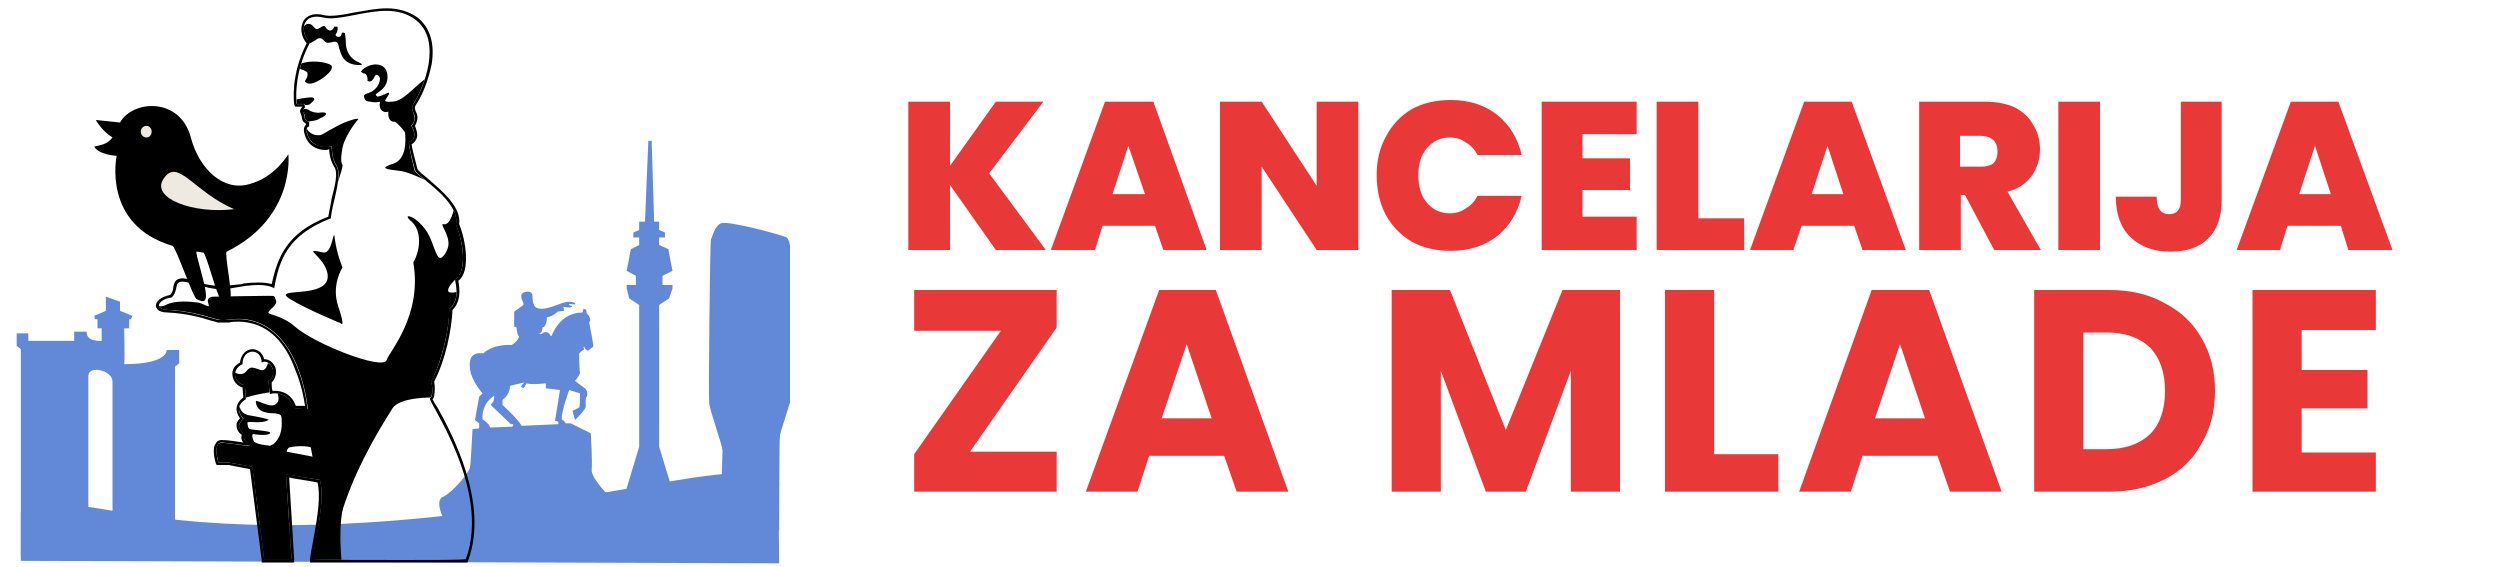
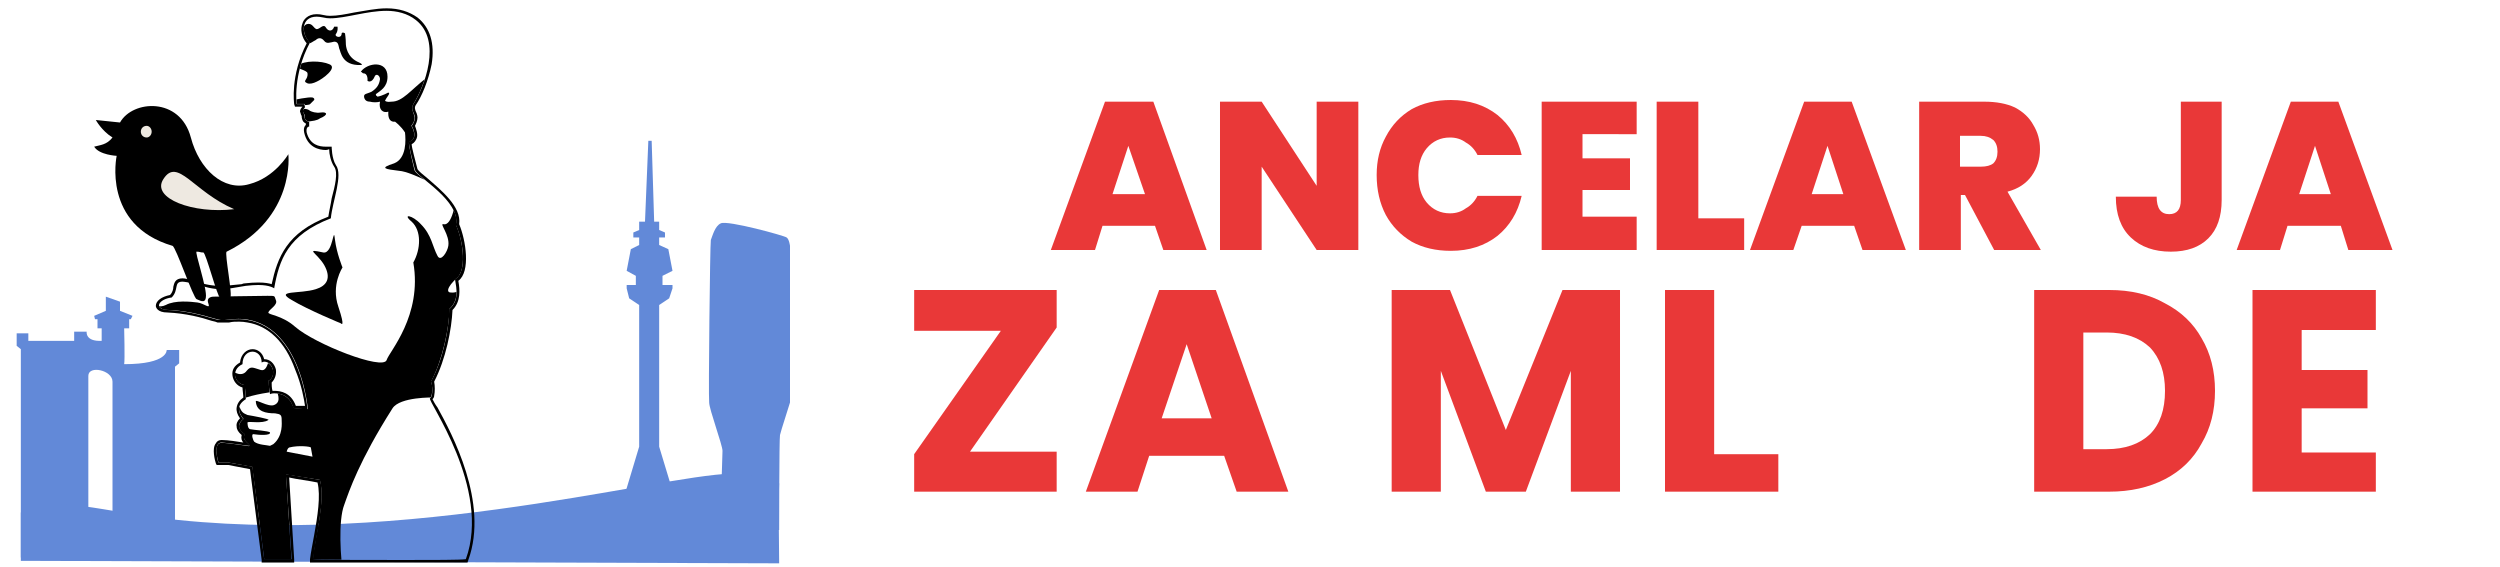
<svg xmlns="http://www.w3.org/2000/svg" version="1.2" viewBox="0 0 300 68" width="300" height="68">
  <title>image</title>
  <defs>
    <clipPath clipPathUnits="userSpaceOnUse" id="cp1">
      <path d="m37.2 5.14c-1.18-1.11-1.14-3.59 1.57-3 2.71 0.59 7.88-2.29 11.12 0.26 3.23 2.55 0.96 8.09-0.27 10.07-0.38 0.62 0.14 1.27 0.14 1.66 0 0.51-0.4 0.95-0.4 0.95 0 0 0.95 1.51-0.26 1.97-0.19 0.07 0.65 3.4 0.65 3.4 0.4 0.89 5.58 3.68 4.97 6.54 0.87 1.93 1.39 5.75-0.13 6.54 0.21 1.17 0.47 2.53-0.65 3.53-0.05 2.25-0.77 5.99-2.22 8.76 0.21 0.31 0.23 1.75-0.13 1.96-0.37 0.21 7.38 10.82 4.31 19.36-1.38 0.05-17.39 0.03-18.35 0 0.2-2.56 1.54-7 0.83-9.55-1.01-0.16-4.06-0.65-4.06-0.65l0.66 10.2h-3.27l-1.44-11.12-2.88-0.52h-1.17c0 0-0.76-2.39 0.39-2.36 1.14 0.04 3.14 0.4 3.27 0.4 0.28-0.24-0.94-0.59-0.53-1.44-0.89-0.62-0.83-1.25-0.13-1.83-0.7-0.82-0.81-1.7 0.26-2.36 0.06-0.34-0.1-1.57-0.13-1.7-1.15-0.16-1.79-1.84-0.26-2.48 0.04-1.85 2.18-2.02 2.36-0.26 1.35-0.23 1.8 1.7 0.78 2.22 0 0.29 0.13 1.57 0.13 1.57 0 0 2.19-0.56 2.88 1.7 0.95 0.11 1.7 0.13 1.7 0.13 0 0-0.79-9.59-7.19-10.73-1.68-0.29-2.65 0.21-3.53 0-0.89-0.2-3.27-1.09-6.15-1.17-1.68-0.05-1.07-1.28 0.52-1.44 1.18-1.23-0.26-2.56 2.62-1.7 2.87 0.86 3.66 0.65 6.27 0.26 2.62-0.39 3.4 0.26 3.4 0.26 0.64-3.38 1.66-6.41 6.81-8.37 0.21-2.14 1.51-5.16 0.65-6.41-0.55-0.78-0.52-2.22-0.52-2.22 0 0-2.44 0.62-3.01-1.7-0.18-0.71 0.26-0.65 0.26-0.65v-0.66c0 0-0.62 0-0.52-0.78-0.1-0.17-0.39-0.51 0-0.79 0.14-0.1 0-0.52 0-0.52h-0.92c0 0-0.52-3.43 1.57-7.33z" />
    </clipPath>
  </defs>
  <style>
		.s0 { fill: #6289d8 } 
		.s1 { fill: #000000 } 
		.s2 { fill: #eee9e1 } 
		.s3 { fill: #e93838 } 
	</style>
  <g id="Layer 1">
    <g id="&lt;Group&gt;">
-       <path id="&lt;Compound Path&gt;" fill-rule="evenodd" class="s0" d="m74.1 61.5l-20.9 0.7c0 0-1.1-2.2 0-2.6 1.1-0.5 3.1-2.9 3.2-3.5 0.1-0.5 0.3-4.6 0.3-4.6l0.8-0.1v-0.6l-0.5-0.4 0.5-2.8 0.4-0.4c0 0-1-1.1-1.4-2.4-0.3-1.4-0.2-2.6 1.5-2.4 1.3-1.2 3.4-1 3.4-1 0 0 0.7-0.4 0.9-1-0.3-0.3-0.3-1.1-0.3-1.1l-0.3-0.1v-1.8l1.1-0.8v-0.3c0 0-0.4-0.6-0.2-1 0.3-0.4 1.3-0.5 1.3 0.2 0 0.7 0.1 0.9 0.1 0.9 0 0 0.1 0.1 0.1 0.2 0 0.2 0.4 0.6 1.4 0.4 1.1-0.2 2-0.8 2.9-0.8 0.6 0.1 0.7 0.2 0.6 0.3 0 0.1-0.7-0.1-0.7 0-0.1 0.1 0.2 0.2 0.3 0.2 0.1 0 0.1 0.2-0.3 0.2-0.4 0-0.7-0.1-0.7-0.1l0.1 0.5-0.8 0.1c0 0-0.4 0.5-1.3 0.7 0.1 0.5-0.2 1.2-0.5 1.2 0 0.3-0.1 0.6-0.3 0.7-0.2 0 0 0.1 0 0.1 0 0 0.2 0 0.3-0.1 0.3-0.3 0.8-0.1 0.9 0.2 0 0.1 0.2 0.1 0.2 0.1 0 0 0.9-2.8 3.7-2.8 0.1-0.4 0.1-0.5 0.3-0.4 0.2 0 0.2 0.5 0.2 0.5 0 0 0.7 0.6 0.3 1.1 0.2 1 0.5 2.6 0.5 2.8 0 0.2-0.2 0.2-0.3 0.3-0.1 0.1-0.4 0.4-0.5 0.2-0.2-0.1-0.3-0.4-0.3-0.4l-0.1 0.1c0 0 0.2 0.2 0 0.3-0.2 0.1-0.5 0.4-0.5 0.4 0 0 0 2 0.1 2.3 0 0.3-0.6 1-0.6 1 0 0 0.9 0.7 1.2 0.9 0.2 0.2 0.4 0.6 0.2 1-0.2 0.1-0.1 1.1-0.1 1.1 0 0.5-1.3 1.7-1.3 1.7l-0.3-1.1c0 0 0.6-0.3 0.8-0.4 0.1-0.1 0.1-1.7 0.1-1.7l-1.3-0.4c0 0-0.9 2.4-0.9 3.5q0.3 0.2 0.5 0.5h0.6l2.4 1.2c0 0 0.2 3.4 0.1 4.4-0.1 1 2.5 3.6 2.5 3.6zm-13.8-12.9c0 0 1.8 1.6 2.3 2.5l4.4-0.2v-0.3l-0.4-0.1 0.6-3.7-1.7-0.2v-0.6c0 0-1.7 0.2-2.3 0-0.1 0.2-0.4 0.6-0.4 0.6l-0.3-0.2 0.4-0.5-1.7 0.4c0 0 0.1 0.9-0.9 1.7 0 0.3 0 0.6 0 0.6zm-1.5 2.7l2.7-0.1 0.1-0.3h-0.3c0 0-2.1-2-2.3-2.2-0.2-0.1 0.1-0.4 0.2-0.5 0.1-0.2 0.1-0.7 0.1-0.7 0 0-1.5 0.8-1.4 2.8 0.6 0.4 0.9 0.8 0.9 1z" />
      <path id="&lt;Compound Path&gt;" class="s0" d="m86.4 63.5c0 0 0.3-8.7 0.3-9.4 0-0.7-1.6-5-1.6-5.8-0.1-0.8 0.1-18.9 0.2-19.5 0.2-0.5 0.5-1.7 1.2-2 0.8-0.4 7.7 1.5 7.9 1.7 0.3 0.2 0.4 1 0.4 1 0 0 0 18.3 0 18.8-0.1 0.4-1.1 3.4-1.2 3.9-0.1 0.5-0.1 11.4-0.1 11.4z" />
      <path id="&lt;Path&gt;" class="s0" d="m79.1 53.6v-17l1.2-0.8 0.4-1.2v-0.4h-1.2v-1.1l1.2-0.6-0.5-2.6-1.1-0.5v-0.9h0.7v-0.6l-0.7-0.3v-1h-0.6l-0.3-9.7h-0.4l-0.4 9.7h-0.7v1l-0.7 0.3v0.6h0.7v0.9l-1 0.5-0.5 2.6 1.1 0.6v1.1h-1.1v0.4l0.3 1.2 1.2 0.8v17c0 0-3.1 10.2-3 10.3 0 0.2 0.7 0 0.7 0l2.4-5.4h1 0.2 1l2.4 5.4c0 0 0.7 0.2 0.8 0 0-0.1-3.1-10.3-3.1-10.3z" />
      <path id="&lt;Path&gt;" class="s0" d="m20 42c0 0 0.2 1.7-5.1 1.7 0.1-0.5 0-4.3 0-4.3h0.6v-1.1h0.2l0.2-0.4-1.5-0.6v-1.1l-1.7-0.6v1.7l-1.4 0.6 0.1 0.4h0.3v1.1h0.5q0 0 0 1.5c-2 0.1-1.8-1.1-1.8-1.1h-1.5v1.1h-5.5v-0.9h-1.4v1.5l0.5 0.4v25l8.1 0.3v-20.2c0 0 0-0.7 0-1.9 0-1.3 2.9-0.7 2.9 0.7v1.2 19.6l7.5-0.2v-22.4l0.5-0.4v-1.6z" />
      <path id="&lt;Compound Path&gt;" class="s0" d="m21.4 62.4c30.3 3.1 61.7-6.5 67.9-5.5 2.2 0.4 2.9 0.7 4.2 1.1-0.1 2 0 9.6 0 9.6l-91-0.3c0 0 0-4.9 0-5.8 4.7-2.2 9.1-0.1 18.9 0.9z" />
    </g>
    <g id="&lt;Group&gt;">
      <path id="Vrabac" class="s1" d="m14.4 14.7l-2.9-0.3c0 0 0.7 1.3 2 2.1-0.7 0.9-1.5 0.9-2.2 1.1 0.6 1 2.7 1.1 2.7 1.1 0 0-1.8 8.3 6.7 10.8 0.4 0.1 2.5 6.3 2.9 6.4 0.3 0.1 1 0.6 1.1-0.2 0.2-1-1.4-5.6-1.1-5.5 0.4 0 0.4 0.1 0.8 0.1 0.3 0 1.7 5.4 2 5.4 0.1 0 1.1 0 1.2 0 0.4 0-0.7-5.4-0.4-5.5 8.3-4.1 7.4-11.7 7.4-11.7 0 0-1.6 2.8-4.7 3.6-3.1 0.9-6-1.8-7-5.6-1.3-4.9-7-4.5-8.5-1.8z" />
      <path id="&lt;Compound Path&gt;" class="s2" d="m28.1 25.1c-4.9-2.1-6.8-6.3-8.5-3.6-1.5 2.3 3.6 4.2 8.5 3.6z" />
      <path id="&lt;Compound Path&gt;" class="s2" d="m17.6 16.5c-0.4 0-0.7-0.3-0.7-0.7 0-0.4 0.3-0.7 0.7-0.7 0.3 0 0.6 0.3 0.6 0.7 0 0.4-0.3 0.7-0.6 0.7z" />
    </g>
    <g id="Pobednik 1 ">
      <g id="Pobednik" clip-path="url(#cp1)">
        <g id="&lt;Group&gt;">
          <path id="&lt;Path&gt;" class="s1" d="m29 47.9c1.4-0.6 3.9-0.9 3.9-0.9 0 0 1-2.9 0.1-4-0.9-1.1-0.6 1.7-1.7 1.4-1-0.3-1.2-0.5-1.7 0.1-0.5 0.7-1.5 0.4-2.1-0.4-0.6-0.7 0.5 3 1.1 2.9 0.5 0-1 1.6 0.4 0.9z" />
          <path id="&lt;Path&gt;" class="s1" d="m35 36c2 1.2 5.9 2.8 5.9 2.8 0 0 0.6 0.7-0.3-2-0.9-2.6 0.5-4.7 0.5-4.7 0 0-0.7-1.7-0.9-3.3-0.2-2-0.2 1.7-1.4 1.5-2.3-0.5-0.8 0 0.1 1.5 0.9 1.6 0.3 2.5-1 2.9-1.9 0.6-5 0.1-2.9 1.3z" />
          <path id="&lt;Compound Path&gt;" fill-rule="evenodd" class="s1" d="m55.5 32.8c-1.7 1.3-2.1 2.3-1.4 2.3 0.7 0.1 1.3-0.4 1.3-0.4l-3.4 13c0 0-4-0.1-4.9 1.3-4 6.3-5.2 9.9-5.8 11.6-0.7 1.8-0.5 6.3 0 9.2 0.4 2.9-4-0.2-4-0.2 0 0 0.2-6.5 0.3-11.2q0-0.1 0-0.2l-3.2-0.9c0.2 4.3 1.1 10.9 0.6 10.9-1.1-0.1-3.4-1.2-5.1-1.7-2.9-0.9-7.5-13-5.6-13.7 0.9-0.4 2.6 0 4.4 0.3l-1-4 1-0.5v0.1c0.3 0.9 0.6 0.9 1 1.1 0.6 0.1 2.8 0.5 2.5 0.6-0.7 0.5-2.4 0.1-2.5 0.3 0 0.1 0 0.7 0.3 0.8 0.4 0.1 2.3 0.2 2.4 0.4 0.1 0.4-1.4 0.3-2 0.2-0.3 0 0 0.8 0.1 0.9 0.5 0.4 1.5 0.4 1.9 0.5q0.2-0.1 0.4-0.2c1.2-1 1-2.6 1-2.9 0-0.6-0.1-0.7-0.8-0.8-1.1 0-2.2-0.2-2.3-1.4-0.1-0.4 1.5 0.7 2.2 0.4 1-0.4 0.3-1.6 0.2-2-0.1-0.7 3.3 2.3 3.1 1.7-0.4-1.7-0.9-3.3-1.5-4.7-1.6-4.2-4.8-4.5-8.7-4.4-3.2 0-6.1-1.8-7.1-2.5 0.2 0.1 0.6 0.1 1-0.1 1.1-0.6 3-0.4 3.8-0.3 0.8 0.1 1.6 0.9 1.3 0.1-0.3-0.8 0.6-0.8 0.6-0.8 0 0 5.5-0.1 6.5-0.1 1 0 0.8 0 1 0.5 0.3 0.6-0.8 1.1-0.9 1.5 0 0.3 1.6 0.3 3.2 1.7 2.4 2.1 10.6 5.3 11 4 0.3-1 4.3-5.3 3.2-11.7 0.9-1.6 1-3.8-0.2-4.9-1.2-1 0.1-0.8 1.1 0.3 1.3 1.3 1.4 2.7 2 3.8 0.4 0.8 1.2-0.5 1.3-1.2 0.2-1.3-1.1-2.7-0.6-2.6 1.1 0.3 1.5-3 1.5-3 0 0 3 7.2 0.8 8.9zm-21.1 21.4l3.1 0.6q-0.1-0.5-0.2-1.1c0-0.1-1.4-0.3-2.6 0q-0.2 0.1-0.3 0.5z" />
          <path id="&lt;Path&gt;" class="s1" d="m18.9 36.7q-0.4-0.3-0.4-0.3c0 0 0.1 0.2 0.4 0.3z" />
          <path id="&lt;Path&gt;" class="s1" d="m36.9 14.6c0.6-0.1 1.1-0.1 1.5-0.4 1-0.4 0.9-0.8 0.1-0.7-0.6 0.1-1.1-0.1-1.3-0.2-0.2-0.2-0.8-0.4-1.2 0-0.4 0.4 0.4 1.4 0.9 1.3z" />
          <path id="&lt;Path&gt;" class="s1" d="m37.2 12.5c0.2-0.2 0.5-0.5 0.5-0.5 0 0 0.1-0.2-0.2-0.3-0.4-0.1-2.3 0.3-2.3 0.3v0.6c0 0 1.8 0.1 2-0.1z" />
          <path id="&lt;Path&gt;" class="s1" d="m37.9 4.8c0.2-0.2 0.6-0.4 1 0.1 0.3 0.4 0.7 0.2 1.2 0.1 0.5 0 0.5 0.4 0.6 0.8 0.2 0.4 0.3 2.1 2.6 2 0.2 0 0.2-0.1-0.2-0.3-1.5-0.6-1.6-2-1.6-2.3 0-0.6-0.1-1.2-0.1-1.2 0 0-0.3-0.2-0.4 0 0 0.7-0.9 0.4-0.7 0.1 0.3-0.4 0.2-0.9 0.2-0.9 0 0-0.3 0-0.4 0-0.2 0.6-0.7 0.6-1 0.1-0.3-0.5-0.7 0.2-1.1 0.2-0.4-0.1-0.5-0.8-1.2-0.6-1.1 0.5 0.3 2.3 0.3 2.3 0.2 0 0.4-0.2 0.8-0.4z" />
-           <path id="&lt;Path&gt;" class="s1" d="m43 14.3c0 0 0-0.2-1.1 0.2-1.1 0.3-2.9 1.5-3.4 1.7-0.5 0.1-1.4 0-1.8-1-0.4-0.7-0.2 0.9 0.4 1.9 0.5 1 2.4 0.3 2.3 0.9-0.1 0.6 0.7 1.9 0.9 2.5 0.3 0.6-0.7 2.7-0.7 2.7h0.5c0 0 1.1-3.1 1-3.4-0.1-0.3-0.3-0.3 0-2.1 0.4-1.7 1.9-3.4 1.9-3.4z" />
          <path id="&lt;Path&gt;" class="s1" d="m43.6 8.8c0.6 0 0.5 0.9 0.5 0.9 0 0 0.5 0.4 0.9-0.6 0.2-0.3 0.6 0 0.6 0.4-0.1 0.7-0.4 1.1-1 1.5-0.6 0.3-1 0.2-0.9 0.7 0.1 0.4 0.4 0.5 0.7 0.5 0.3 0.1 0.9 0.1 1.2 0-0.2 1 0.4 1.4 1 1.2-0.1 1.4 0.8 1.2 0.8 1.2 0 0 0.7 0.5 1.2 1.3 0.1 0.9 0.2 3.1-1.3 3.7-1.9 0.6-1 0.7 0.6 0.9 1.6 0.1 5.8 2.5 6.2 2.7 0.3 0.2-3.3-5.8-3.9-6.8 1.2-2.2 2.8-8.5 0.9-7-1.8 1.4-2.8 2.8-4.1 2.8-0.2 0-0.5 0.1-0.8-0.1 0.1-0.3 0.5-0.7 0.5-0.9l-0.1-0.1c0 0-0.7 0.4-1.3 0.5q0 0-0.1-0.1-0.1 0-0.1-0.2c0.5-0.4 1.4-0.8 1.4-2.1 0-2-2.4-1.7-3.2-0.6 0.2 0.1 0.2 0.2 0.3 0.2z" />
          <path id="&lt;Path&gt;" class="s1" d="m36.9 8.8c0.1 0.8-0.7 0.9 0 1.2 0.3 0.1 0.7 0 1.1-0.2 0.7-0.3 2.6-1.7 1.5-2.1-0.9-0.4-3-0.5-3.8 0.2-0.4 0.3 1.2 0.5 1.2 0.9z" />
        </g>
      </g>
      <path id="Outline" fill-rule="evenodd" class="s1" d="m46.4 1.3c1.2 0 2.5 0.3 3.5 1.1 3.2 2.5 1 8.1-0.3 10.1-0.4 0.6 0.2 1.2 0.2 1.6 0 0.5-0.4 1-0.4 1 0 0 0.9 1.5-0.3 1.9-0.2 0.1 0.7 3.4 0.7 3.4 0.3 0.9 5.5 3.7 4.9 6.6 0.9 1.9 1.4 5.7-0.1 6.5 0.2 1.2 0.5 2.6-0.7 3.6 0 2.2-0.7 6-2.2 8.7 0.2 0.3 0.3 1.8-0.1 2-0.4 0.2 7.4 10.8 4.3 19.3-0.6 0.1-3.9 0.1-7.5 0.1-4.9 0-10.3 0-10.8-0.1 0.2-2.5 1.5-7 0.8-9.5-1-0.2-4.1-0.7-4.1-0.7l0.7 10.2h-3.3l-1.4-11.1-2.9-0.5h-1.2c0 0-0.7-2.4 0.4-2.4q0 0 0 0c1.2 0.1 3.1 0.4 3.3 0.4 0.3-0.2-1-0.6-0.5-1.4-0.9-0.6-0.9-1.3-0.2-1.8-0.7-0.9-0.8-1.7 0.3-2.4 0-0.3-0.1-1.6-0.1-1.7-1.2-0.1-1.8-1.8-0.3-2.5 0-1 0.6-1.5 1.2-1.5 0.5 0 1.1 0.4 1.1 1.3q0.2-0.1 0.3-0.1c1.1 0 1.5 1.8 0.5 2.3 0 0.3 0.2 1.6 0.2 1.6 0 0 0.2-0.1 0.5-0.1 0.7 0 1.9 0.2 2.3 1.8 1 0.1 1.7 0.1 1.7 0.1 0 0-0.8-9.6-7.2-10.7q-0.6-0.1-1-0.1c-0.8 0-1.4 0.1-2 0.1q-0.2 0-0.5 0c-0.9-0.2-3.3-1.1-6.1-1.2-1.7-0.1-1.1-1.3 0.5-1.5 0.9-0.9 0.2-1.9 1.3-1.9 0.2 0 0.7 0.1 1.3 0.2 1.5 0.5 2.4 0.7 3.3 0.7 0.9 0 1.7-0.2 3-0.4q0.9-0.1 1.5-0.1c1.4 0 1.9 0.4 1.9 0.4 0.6-3.4 1.6-6.4 6.8-8.4 0.2-2.1 1.5-5.2 0.6-6.4-0.5-0.8-0.5-2.2-0.5-2.2 0 0-0.3 0-0.7 0-0.8 0-1.9-0.2-2.3-1.7-0.1-0.6 0.2-0.7 0.2-0.7q0.1 0 0.1 0v-0.6c0 0-0.6 0-0.6-0.8 0-0.2-0.3-0.5 0-0.8 0.2-0.1 0-0.5 0-0.5h-0.9c0 0-0.5-3.5 1.6-7.4-1.1-1-1.1-3.1 0.8-3.1q0.3 0 0.8 0.1 0.4 0.1 0.8 0.1c1.9 0 4.4-0.9 6.8-0.9zm0-0.3c-1.3 0-2.6 0.3-3.9 0.5-1 0.2-2 0.4-2.9 0.4q-0.4 0-0.8-0.1-0.4-0.1-0.8-0.1c-1.1 0-1.6 0.7-1.7 1.1-0.3 0.7-0.1 1.7 0.5 2.4-2 3.9-1.5 7.2-1.5 7.3l0.1 0.3h0.9q-0.3 0.3-0.3 0.6c0.1 0.2 0.1 0.4 0.2 0.5q0 0.4 0.2 0.7 0.2 0.2 0.3 0.2v0.2q0 0-0.1 0.1-0.2 0.3-0.1 0.8c0.4 1.8 1.8 2.1 2.6 2.1q0.2 0 0.4-0.1c0 0.6 0.2 1.5 0.6 2.1 0.5 0.7 0.1 2.3-0.3 3.8-0.1 0.7-0.3 1.5-0.4 2.2-5 1.9-6.1 4.9-6.8 8.1-0.3-0.1-0.8-0.2-1.6-0.2q-0.7 0-1.6 0.1-0.2 0-0.4 0.1c-1.1 0.1-1.8 0.2-2.5 0.2-0.9 0-1.8-0.1-3.2-0.6-0.7-0.2-1.1-0.3-1.4-0.3-0.9 0-1 0.6-1.1 1 0 0.3-0.1 0.7-0.4 1-1 0.2-1.7 0.7-1.7 1.3 0 0.2 0.2 0.8 1.4 0.8 2.2 0.1 4.1 0.6 5.3 1q0.5 0.1 0.7 0.2 0.3 0 0.6 0 0.4 0 0.8 0c0.4-0.1 0.7-0.1 1.2-0.1q0.5 0 1 0.1c2.5 0.4 4.5 2.3 5.7 5.6 0.8 1.9 1.1 3.7 1.2 4.4-0.3 0-0.7 0-1.1 0-0.6-1.6-1.8-1.8-2.6-1.8q-0.1 0-0.2 0c-0.1-0.3-0.1-0.8-0.1-1 0.4-0.4 0.6-1 0.5-1.6-0.2-0.7-0.7-1.2-1.4-1.2-0.2-0.8-0.8-1.2-1.4-1.2-0.7 0-1.4 0.6-1.5 1.6-0.7 0.4-1 0.9-0.9 1.6 0.1 0.6 0.5 1.2 1.2 1.4 0 0.3 0.1 0.9 0.1 1.2q-0.7 0.5-0.8 1.2-0.1 0.6 0.4 1.3-0.5 0.5-0.4 1 0 0.5 0.6 1c-0.1 0.4 0 0.7 0.2 0.9-0.7-0.1-1.8-0.3-2.6-0.3q0 0 0 0-0.5 0-0.7 0.4c-0.5 0.6-0.1 2.1 0 2.4l0.1 0.2h1.4l2.6 0.5 1.4 10.9v0.3h3.9v-0.4l-0.6-9.8c0.8 0.2 2.5 0.4 3.4 0.6 0.4 1.6 0 4.1-0.4 6.3-0.2 1.1-0.4 2.1-0.5 2.9v0.4h0.3c0.6 0 5.9 0 10.9 0 2.5 0 6.8 0 7.5 0h0.2l0.1-0.3c2.5-6.9-2-15.2-3.7-18.3-0.3-0.4-0.5-0.8-0.6-1q0.2-0.2 0.2-0.4c0.1-0.5 0.1-1.2 0-1.7 1.4-2.7 2.1-6.3 2.2-8.6 1-1 0.9-2.4 0.7-3.5 1.5-1.1 0.9-4.9 0.1-6.8 0.3-2.1-2.2-4.1-3.8-5.5-0.5-0.4-1.1-0.9-1.2-1.1-0.3-1.2-0.7-2.6-0.7-3 0.4-0.2 0.5-0.5 0.6-0.7 0.2-0.5-0.1-1.2-0.2-1.5 0.1-0.2 0.3-0.6 0.3-1q0-0.2-0.1-0.5c-0.2-0.4-0.3-0.7-0.1-1 0.7-1 1.5-2.9 1.9-4.9 0.4-2.5-0.2-4.4-1.7-5.6-1-0.7-2.2-1.1-3.7-1.1z" />
    </g>
  </g>
  <g id="LATINICA">
    <g id="&lt;Group&gt;">
-       <path id="&lt;Compound Path&gt;" class="s3" d="m125.5 30l-6.8-9.2 6.5-8.6h-5.7l-5.5 7.7v-7.7h-5v17.8h5v-7.8l5.5 7.8z" />
      <path id="&lt;Compound Path&gt;" fill-rule="evenodd" class="s3" d="m138.6 27.1h-6.3l-0.9 2.9h-5.3l6.5-17.8h5.8l6.4 17.8h-5.2zm-1.2-3.8l-2-5.8-1.9 5.8z" />
      <path id="&lt;Compound Path&gt;" class="s3" d="m163 12.2h-5v10.1l-6.6-10.1h-5v17.8h5v-10l6.6 10h5z" />
      <path id="&lt;Compound Path&gt;" class="s3" d="m165.2 21q0 2.7 1.1 4.8 1.1 2 3.1 3.2 2 1.1 4.7 1.1 3.3 0 5.6-1.8 2.2-1.8 2.9-4.8h-5.3q-0.5 1-1.4 1.5-0.8 0.6-1.9 0.6-1.7 0-2.8-1.3-1-1.2-1-3.3 0-2 1-3.2 1.1-1.3 2.8-1.3 1.1 0 1.9 0.6 0.9 0.5 1.4 1.5h5.3q-0.7-3-2.9-4.8-2.3-1.8-5.6-1.8-2.7 0-4.7 1.1-2 1.2-3.1 3.3-1.1 2-1.1 4.6z" />
      <path id="&lt;Compound Path&gt;" class="s3" d="m196.4 16.1v-3.9h-11.4v17.8h11.4v-4h-6.5v-3.2h5.7v-3.8h-5.7v-2.9z" />
      <path id="&lt;Compound Path&gt;" class="s3" d="m203.8 12.2h-5v17.8h10.5v-3.8h-5.5z" />
      <path id="&lt;Compound Path&gt;" fill-rule="evenodd" class="s3" d="m222.5 27.1h-6.3l-1 2.9h-5.2l6.5-17.8h5.7l6.5 17.8h-5.2zm-1.3-3.8l-1.9-5.8-1.9 5.8z" />
      <path id="&lt;Compound Path&gt;" fill-rule="evenodd" class="s3" d="m239.3 30l-3.5-6.6h-0.5v6.6h-5v-17.8h7.8q2.2 0 3.7 0.7 1.5 0.8 2.2 2.1 0.8 1.3 0.8 2.9 0 1.8-1 3.2-1 1.4-2.9 1.9l4 7zm-4.1-10h2.5q1 0 1.5-0.4 0.5-0.5 0.5-1.4 0-0.9-0.5-1.4-0.6-0.5-1.5-0.5h-2.5z" />
-       <path id="&lt;Compound Path&gt;" class="s3" d="m247 12.2h5v17.8h-5z" />
      <path id="&lt;Compound Path&gt;" class="s3" d="m261.7 12.2v11.8q0 1.7-1.4 1.7-1.5 0-1.5-2.1h-4.9q0 3.2 1.8 4.9 1.8 1.7 4.8 1.7 2.9 0 4.5-1.6 1.6-1.6 1.6-4.6v-11.8z" />
      <path id="&lt;Compound Path&gt;" fill-rule="evenodd" class="s3" d="m280.9 27.1h-6.4l-0.9 2.9h-5.2l6.5-17.8h5.7l6.5 17.8h-5.3zm-1.2-3.8l-1.9-5.8-1.9 5.8z" />
    </g>
    <g id="&lt;Group&gt;">
      <path id="&lt;Compound Path&gt;" class="s3" d="m126.8 39.3v-4.5h-17.1v4.9h10.4l-10.4 14.8v4.5h17.1v-4.8h-10.4z" />
      <path id="&lt;Compound Path&gt;" fill-rule="evenodd" class="s3" d="m146.9 54.7h-9l-1.4 4.3h-6.2l8.8-24.2h6.8l8.7 24.2h-6.2zm-1.5-4.5l-3-8.9-3 8.9z" />
      <path id="&lt;Compound Path&gt;" class="s3" d="m187.5 34.8l-6.8 16.8-6.7-16.8h-7v24.2h5.9v-14.5l5.4 14.5h4.8l5.4-14.5v14.5h5.9v-24.2z" />
      <path id="&lt;Compound Path&gt;" class="s3" d="m205.7 34.8h-5.9v24.2h13.6v-4.5h-7.7z" />
-       <path id="&lt;Compound Path&gt;" fill-rule="evenodd" class="s3" d="m232.5 54.7h-9l-1.4 4.3h-6.2l8.7-24.2h6.9l8.7 24.2h-6.2zm-1.5-4.5l-3-8.9-3 8.9z" />
      <path id="&lt;Compound Path&gt;" fill-rule="evenodd" class="s3" d="m259.8 36.4q2.9 1.5 4.4 4.2 1.6 2.7 1.6 6.3 0 3.6-1.6 6.3-1.5 2.8-4.4 4.3-2.9 1.5-6.7 1.5h-9v-24.2h9q3.9 0 6.7 1.6zm-1.8 15.7q1.8-1.8 1.8-5.2 0-3.3-1.8-5.2-1.9-1.8-5.2-1.8h-2.8v14h2.8q3.3 0 5.2-1.8z" />
      <path id="&lt;Compound Path&gt;" class="s3" d="m285.1 39.6v-4.8h-14.8v24.2h14.8v-4.7h-8.9v-5.3h7.9v-4.6h-7.9v-4.8z" />
    </g>
  </g>
</svg>